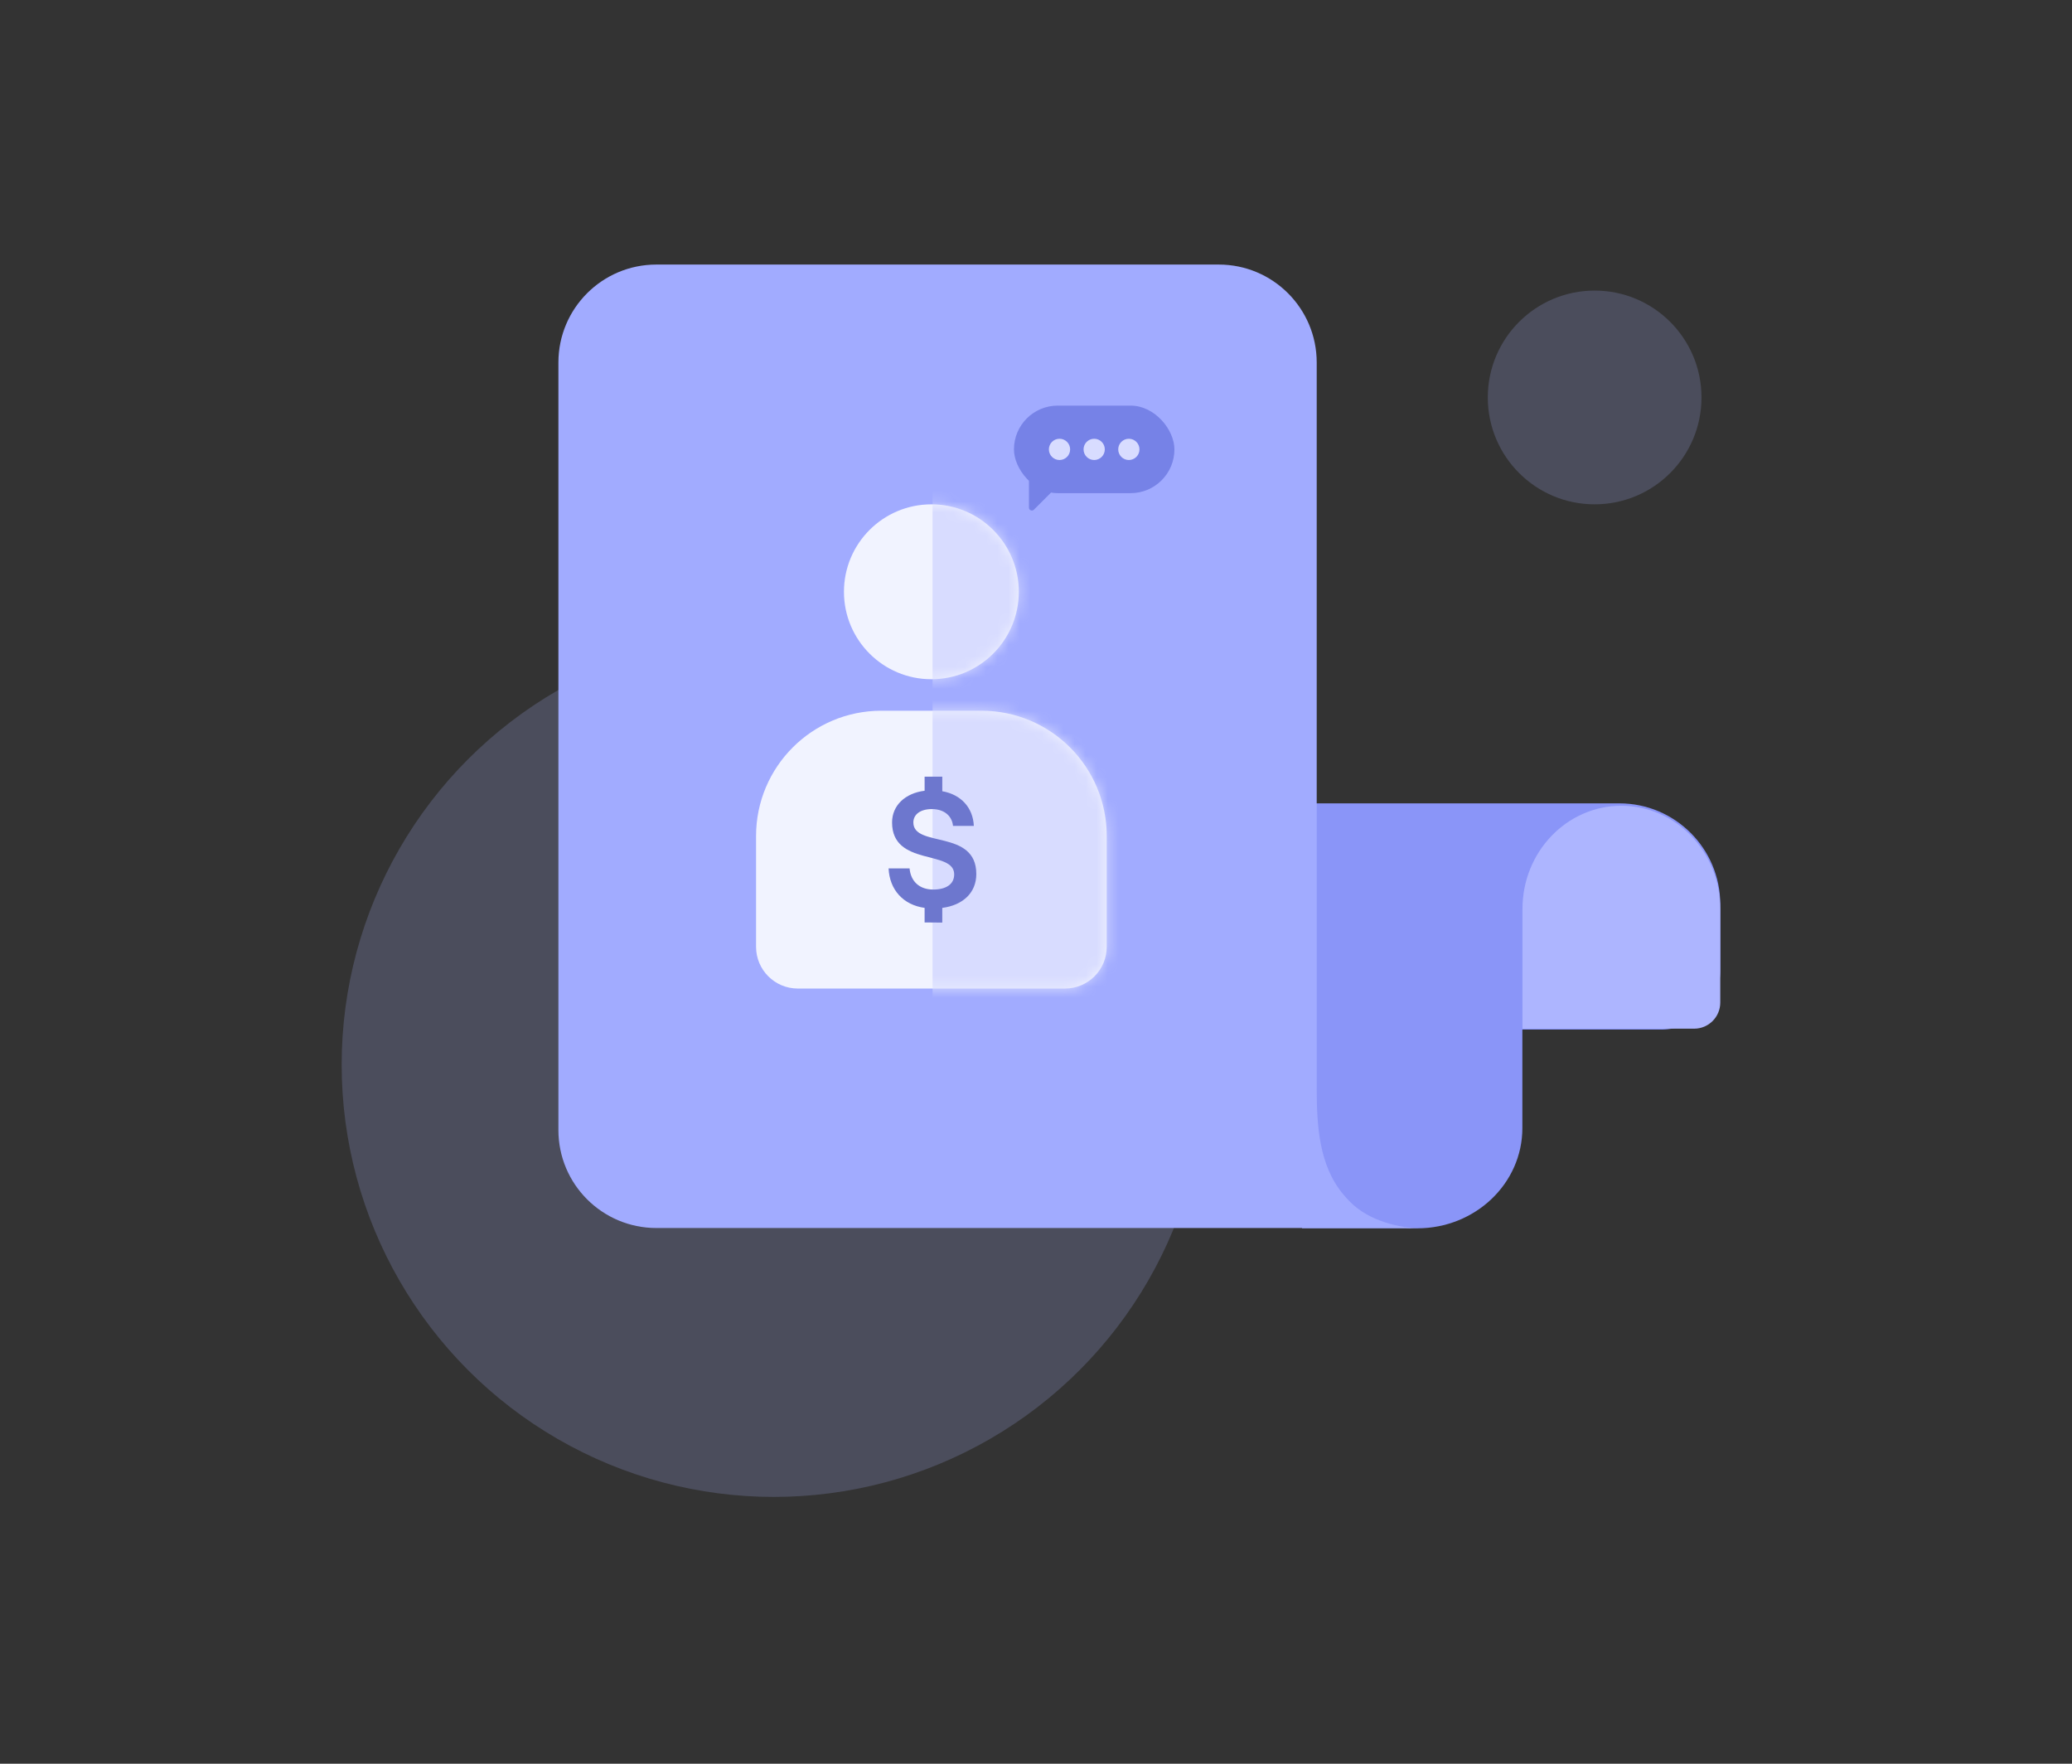
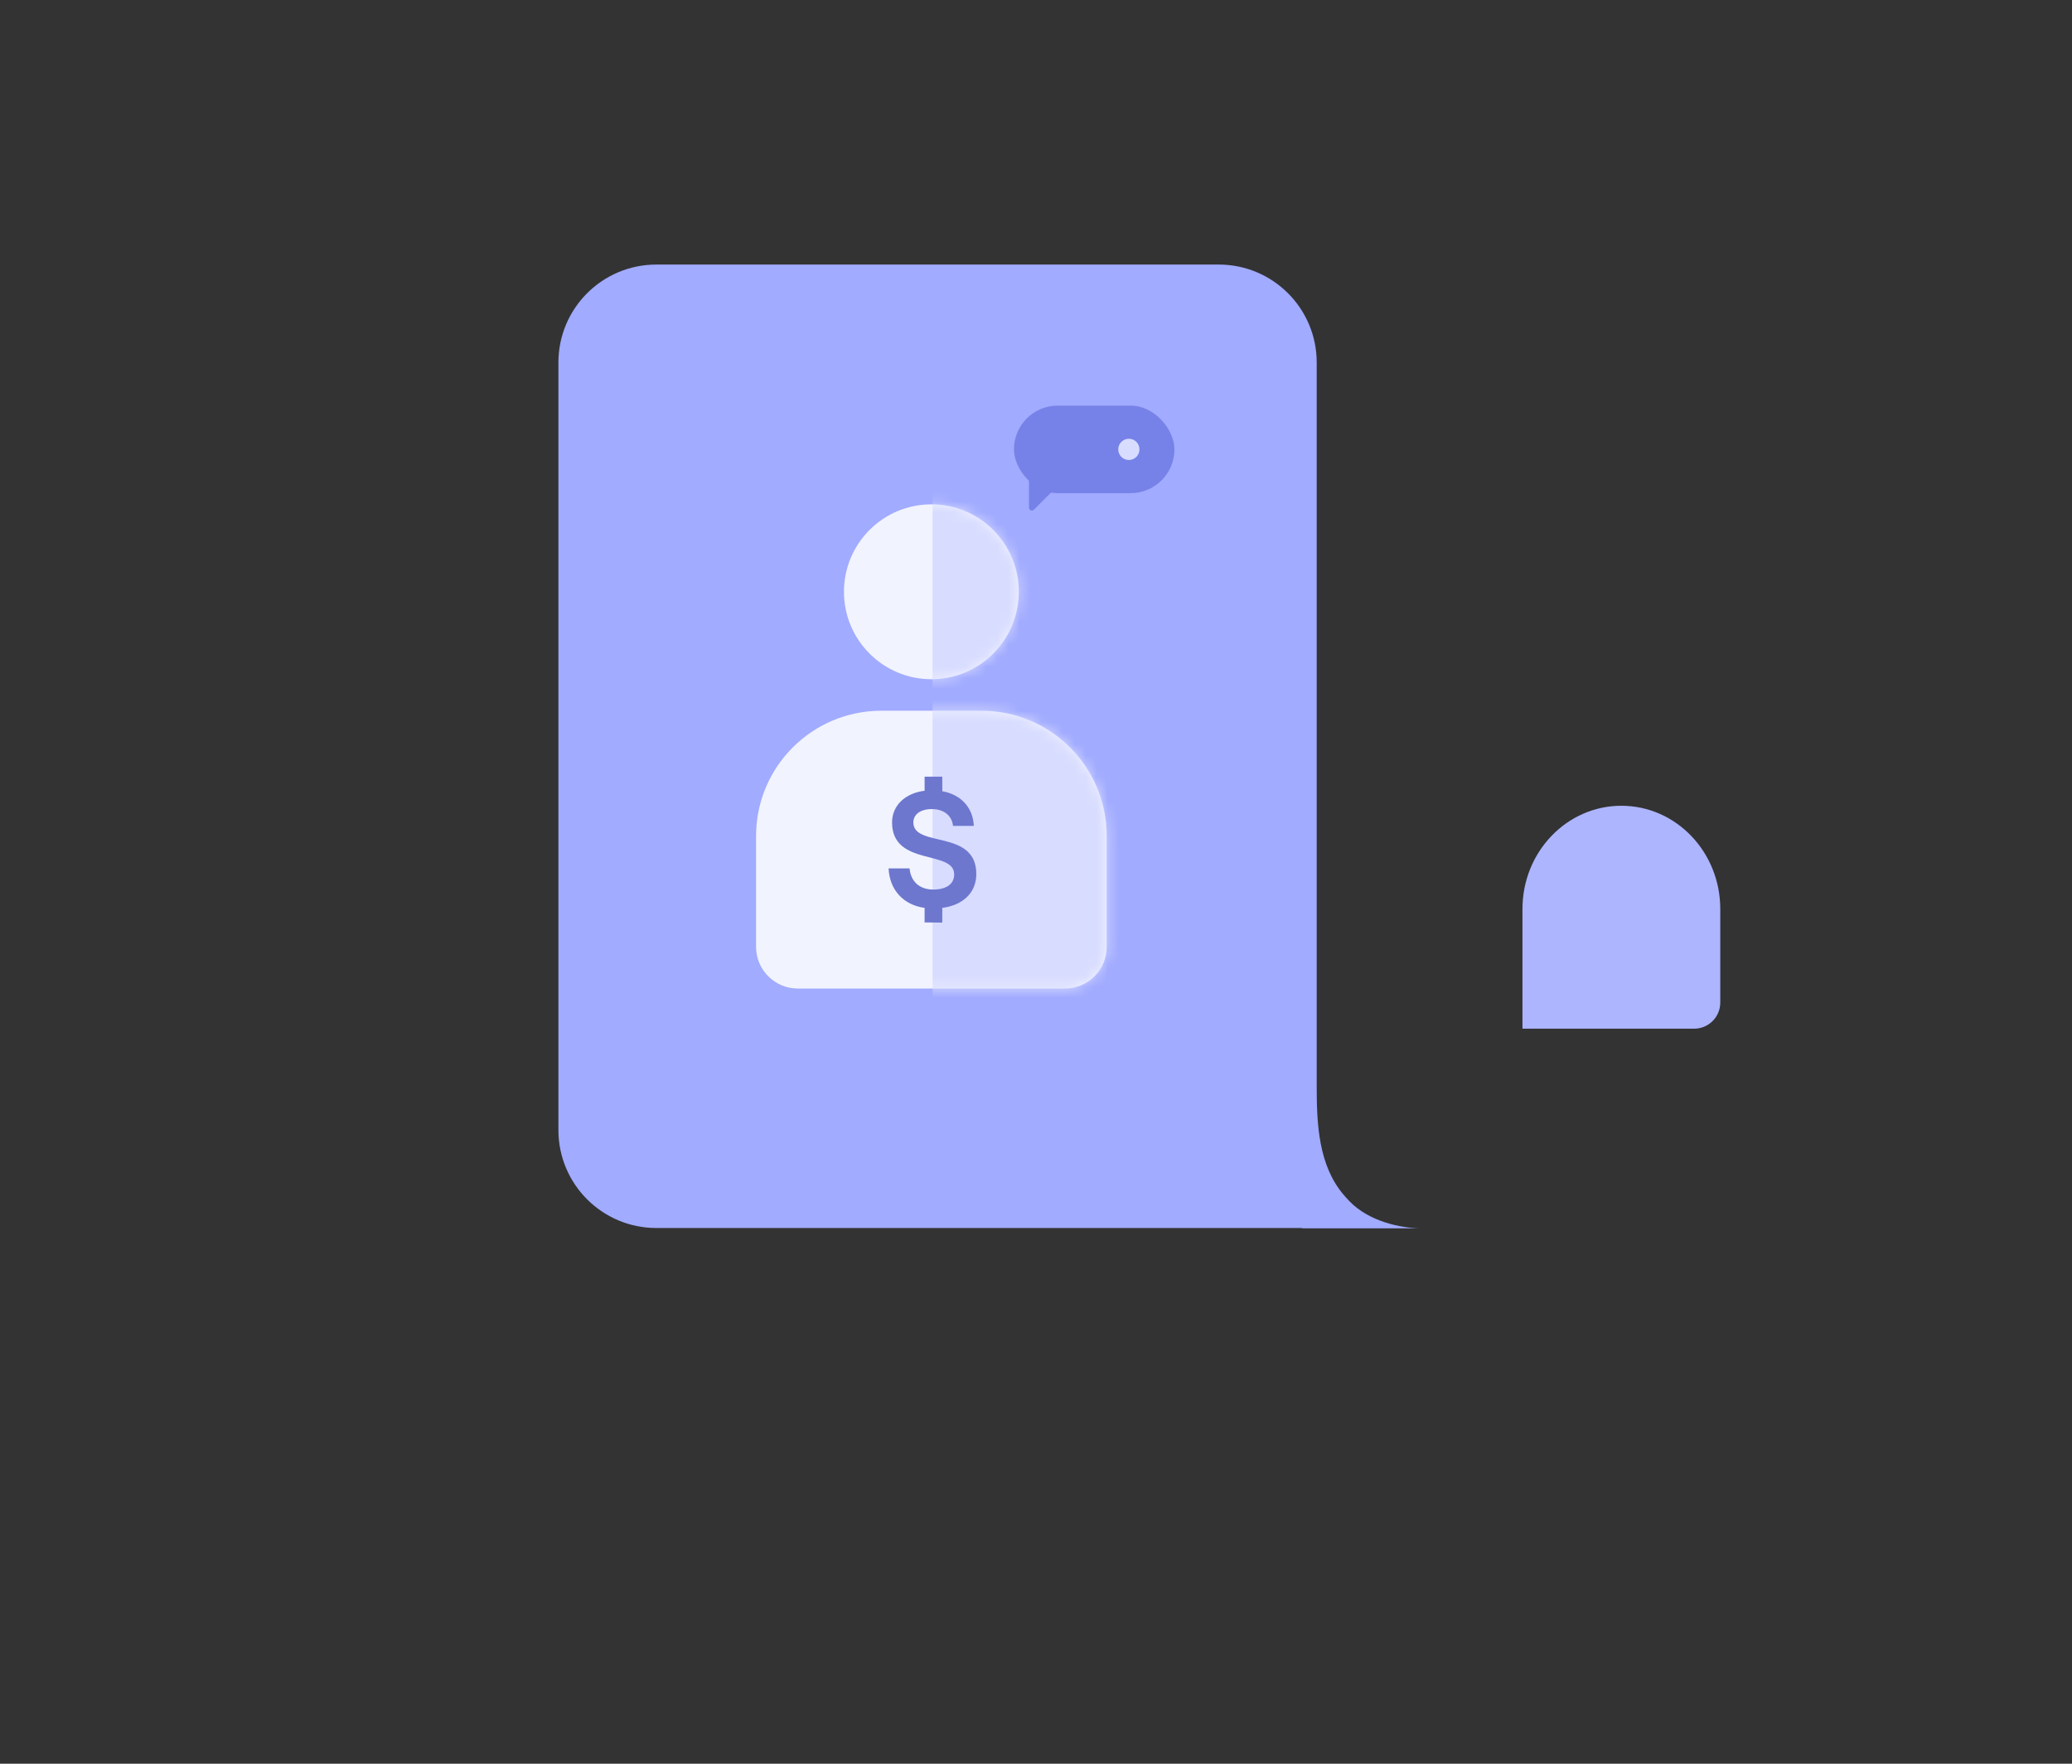
<svg xmlns="http://www.w3.org/2000/svg" width="188" height="160" viewBox="0 0 188 160" fill="none">
  <rect x="0" y="0" width="188" height="160" fill="#333333" stroke="none" />
-   <circle opacity=".2" cx="70.212" cy="96.585" r="39.212" fill="#ADB5FF" />
-   <circle opacity=".2" cx="144.688" cy="36.056" r="9.695" fill="#ADB5FF" />
-   <path fill-rule="evenodd" clip-rule="evenodd" d="M156.086 82.04c0-5.06-4.102-9.162-9.163-9.162h-27.49l-.37-.003V102.33c0 5.042 4.286 9.1 9.534 9.1 5.248 0 9.533-4.058 9.533-9.1v-8.929h12.588c2.965 0 5.368-2.403 5.368-5.368v-5.994z" fill="#8A95F8" />
  <path d="M147.112 73.097c4.956 0 8.974 4.191 8.974 9.362v8.49c0 1.309-1.061 2.37-2.37 2.37h-15.577V82.459c0-5.17 4.018-9.362 8.973-9.362z" fill="#ADB5FF" />
  <path d="M110.582 24H59.554c-4.909 0-8.888 3.979-8.888 8.888v69.626c0 4.909 3.979 8.888 8.888 8.888h58.587v.028h10.59c-1.55-.04-4.491-.567-6.324-2.492-.186-.195-.362-.392-.528-.589-2.213-2.635-2.409-6.271-2.409-9.713v-65.748c0-4.909-3.98-8.888-8.888-8.888z" fill="#A1ABFF" />
  <circle cx="84.508" cy="53.685" r="7.933" fill="#F1F3FF" />
  <path d="M68.6 75.842c0-6.278 5.089-11.367 11.367-11.367h9.083c6.278 0 11.367 5.089 11.367 11.367v10.047c0 2.093-1.697 3.789-3.789 3.789h-24.239c-2.093 0-3.789-1.696-3.789-3.789V75.842z" fill="#F1F3FF" />
  <mask id="a" style="mask-type:alpha" maskUnits="userSpaceOnUse" x="68" y="45" width="33" height="45">
    <path fill-rule="evenodd" clip-rule="evenodd" d="M84.508 61.618c4.381 0 7.933-3.552 7.933-7.933 0-4.381-3.552-7.933-7.933-7.933s-7.933 3.552-7.933 7.933c0 4.381 3.552 7.933 7.933 7.933zm-4.541 2.858c-6.278 0-11.367 5.089-11.367 11.367v10.047c0 2.093 1.696 3.789 3.789 3.789h24.239c2.093 0 3.789-1.696 3.789-3.789V75.843c0-6.278-5.09-11.367-11.368-11.367h-9.083z" fill="#8591FF" />
  </mask>
  <g mask="url(#a)">
    <path d="M84.616 92.178V42.222h17.568V92.178H84.616z" fill="#D8DCFF" />
  </g>
  <path d="M88.584 79.288c0 1.709-1.229 2.833-3.088 3.073v1.334l-1.604-.015v-1.319c-1.934-.27-3.178-1.634-3.268-3.583h1.904c.105 1.169.884 1.919 2.144 1.919 1.124 0 1.904-.45 1.904-1.379 0-2.249-5.636-.69-5.636-4.707 0-1.544 1.184-2.653 2.953-2.878V70.459h1.604v1.319c1.694.3 2.788 1.484 2.863 3.148h-1.889c-.09-.914-.809-1.529-1.919-1.529-1.034 0-1.679.48-1.679 1.214 0 2.324 5.711.585 5.711 4.677z" fill="#6D77CE" />
  <rect x="92" y="36.796" width="14.559" height="7.941" rx="3.971" fill="#7682E7" />
  <path d="M93.36 46.049v-3.019l2.666.992-2.214 2.214c-.167.167-.452.049-.452-.187z" fill="#7682E7" />
-   <circle cx="96.133" cy="40.767" r=".964" fill="#D8DCFF" />
-   <circle cx="99.279" cy="40.767" r=".964" fill="#D8DCFF" />
  <circle cx="102.425" cy="40.767" r=".964" fill="#D8DCFF" />
</svg>